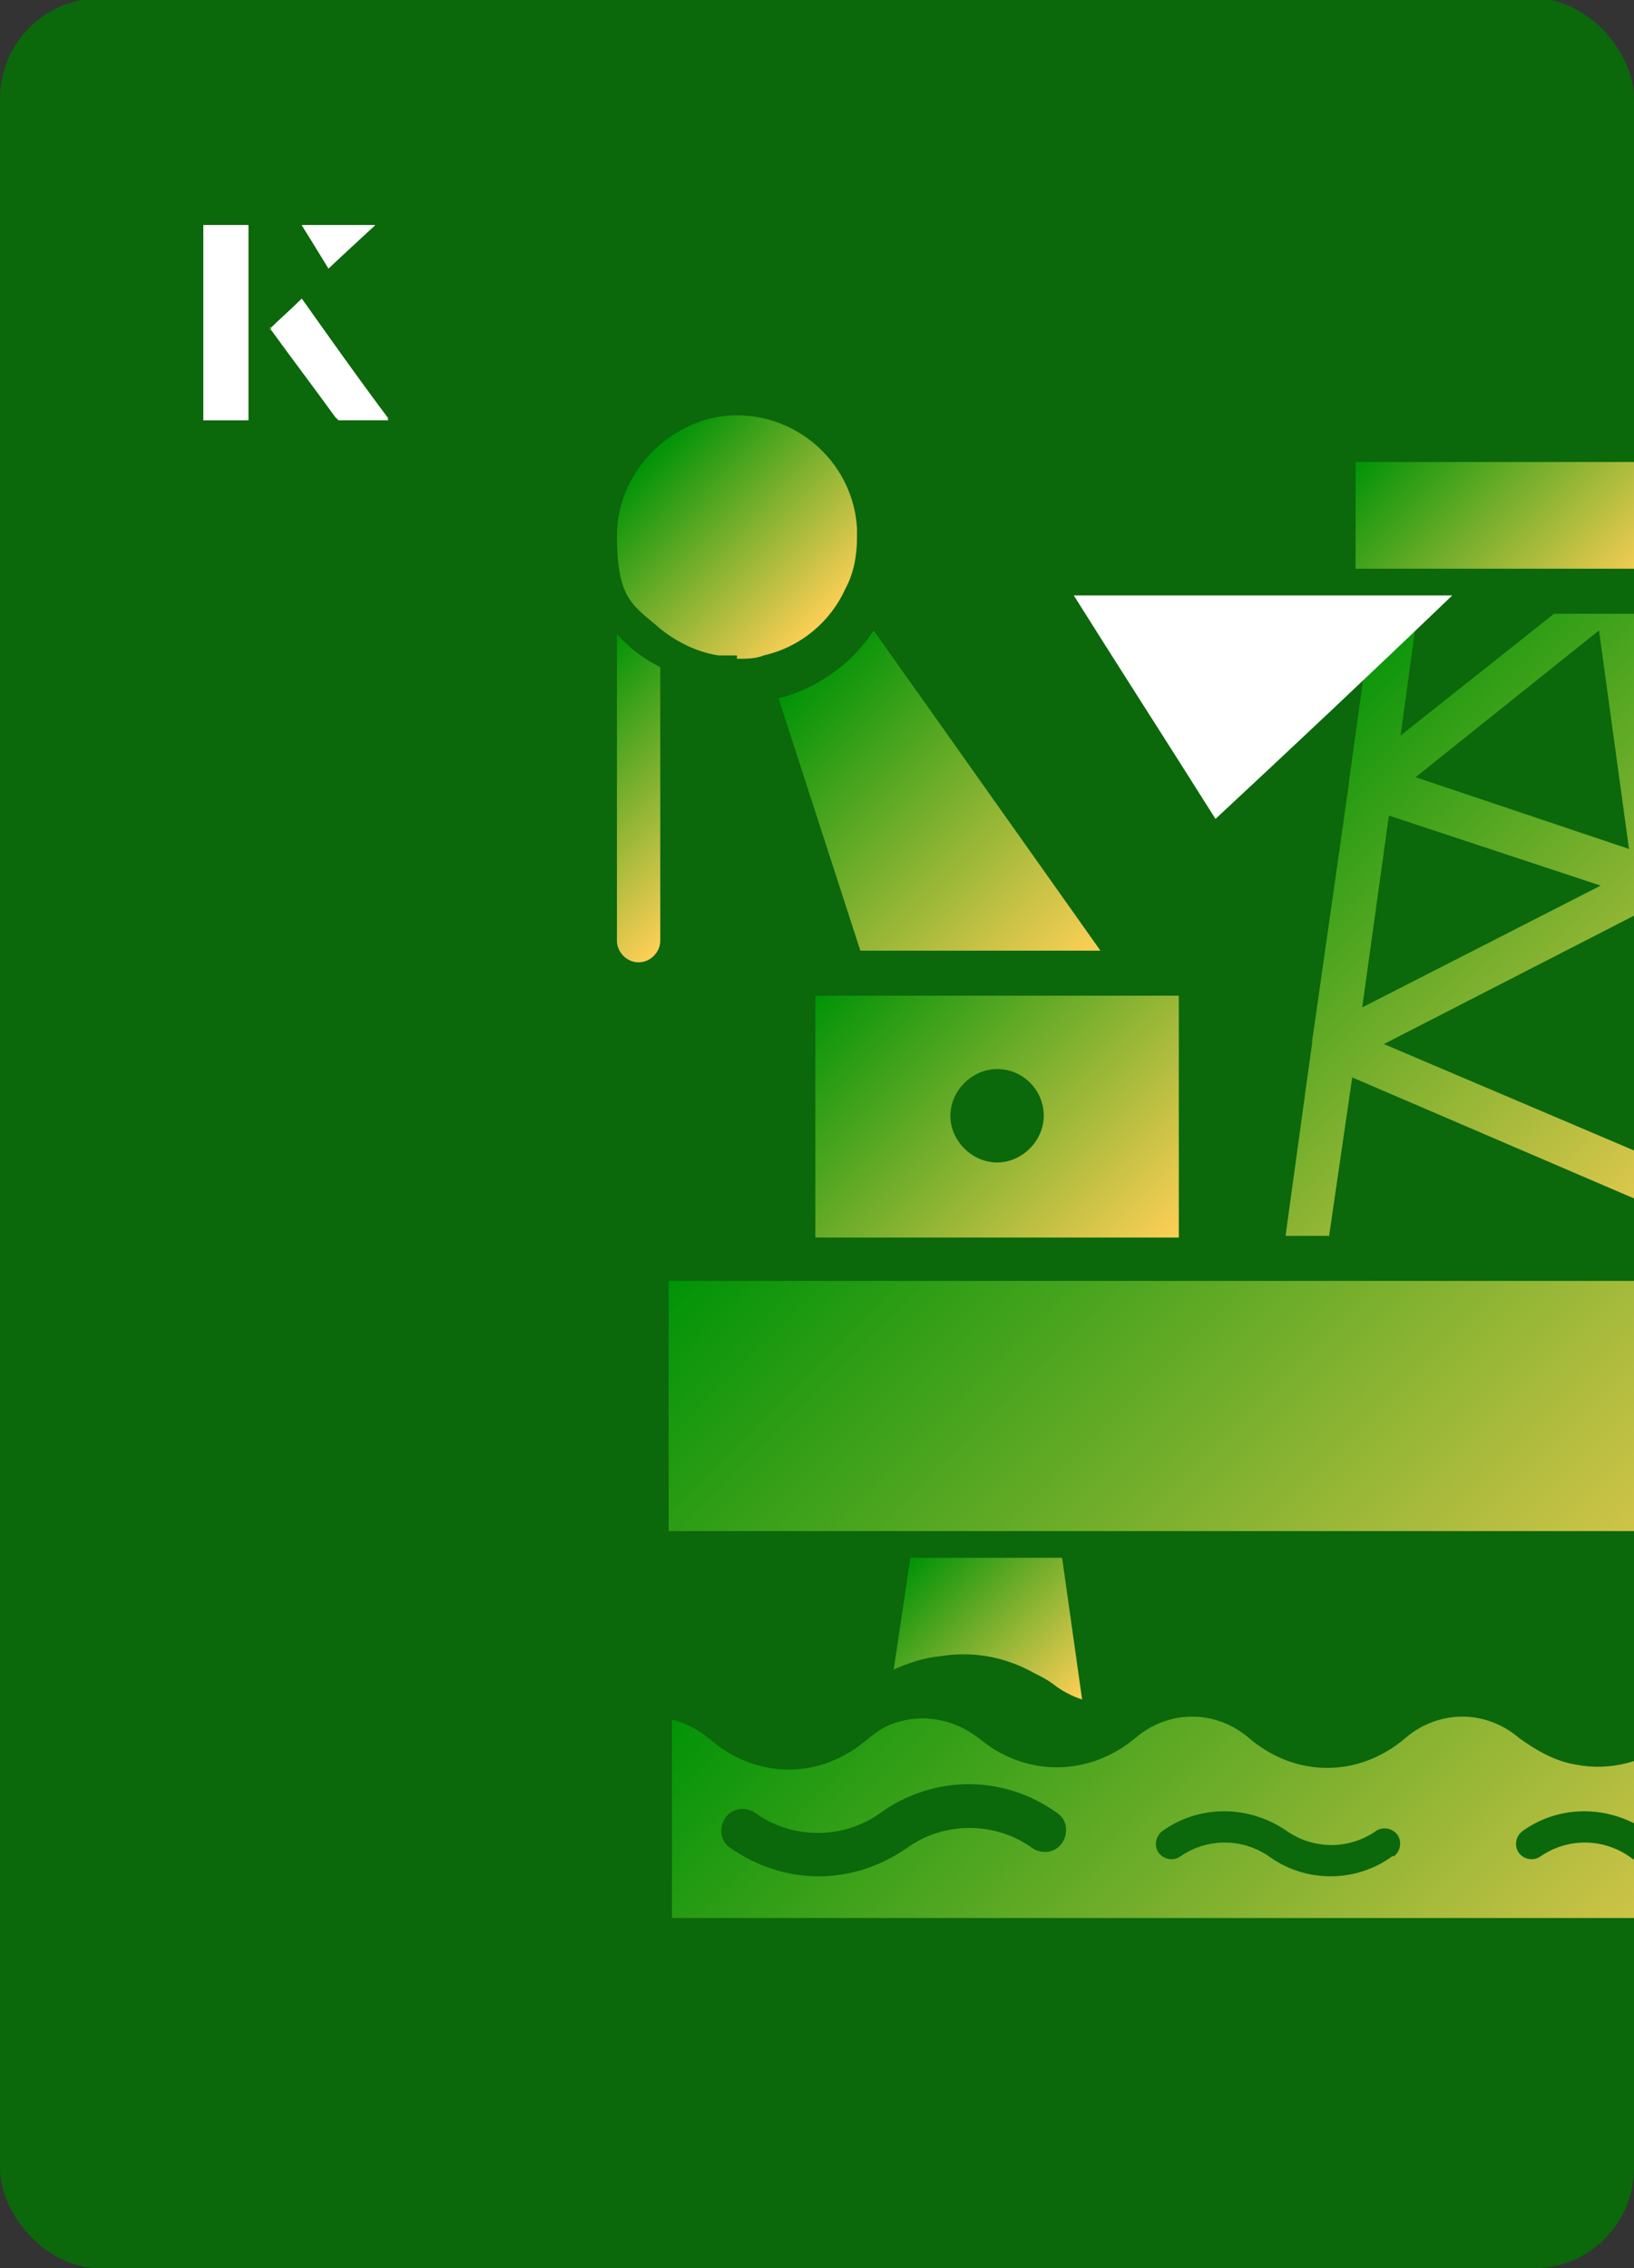
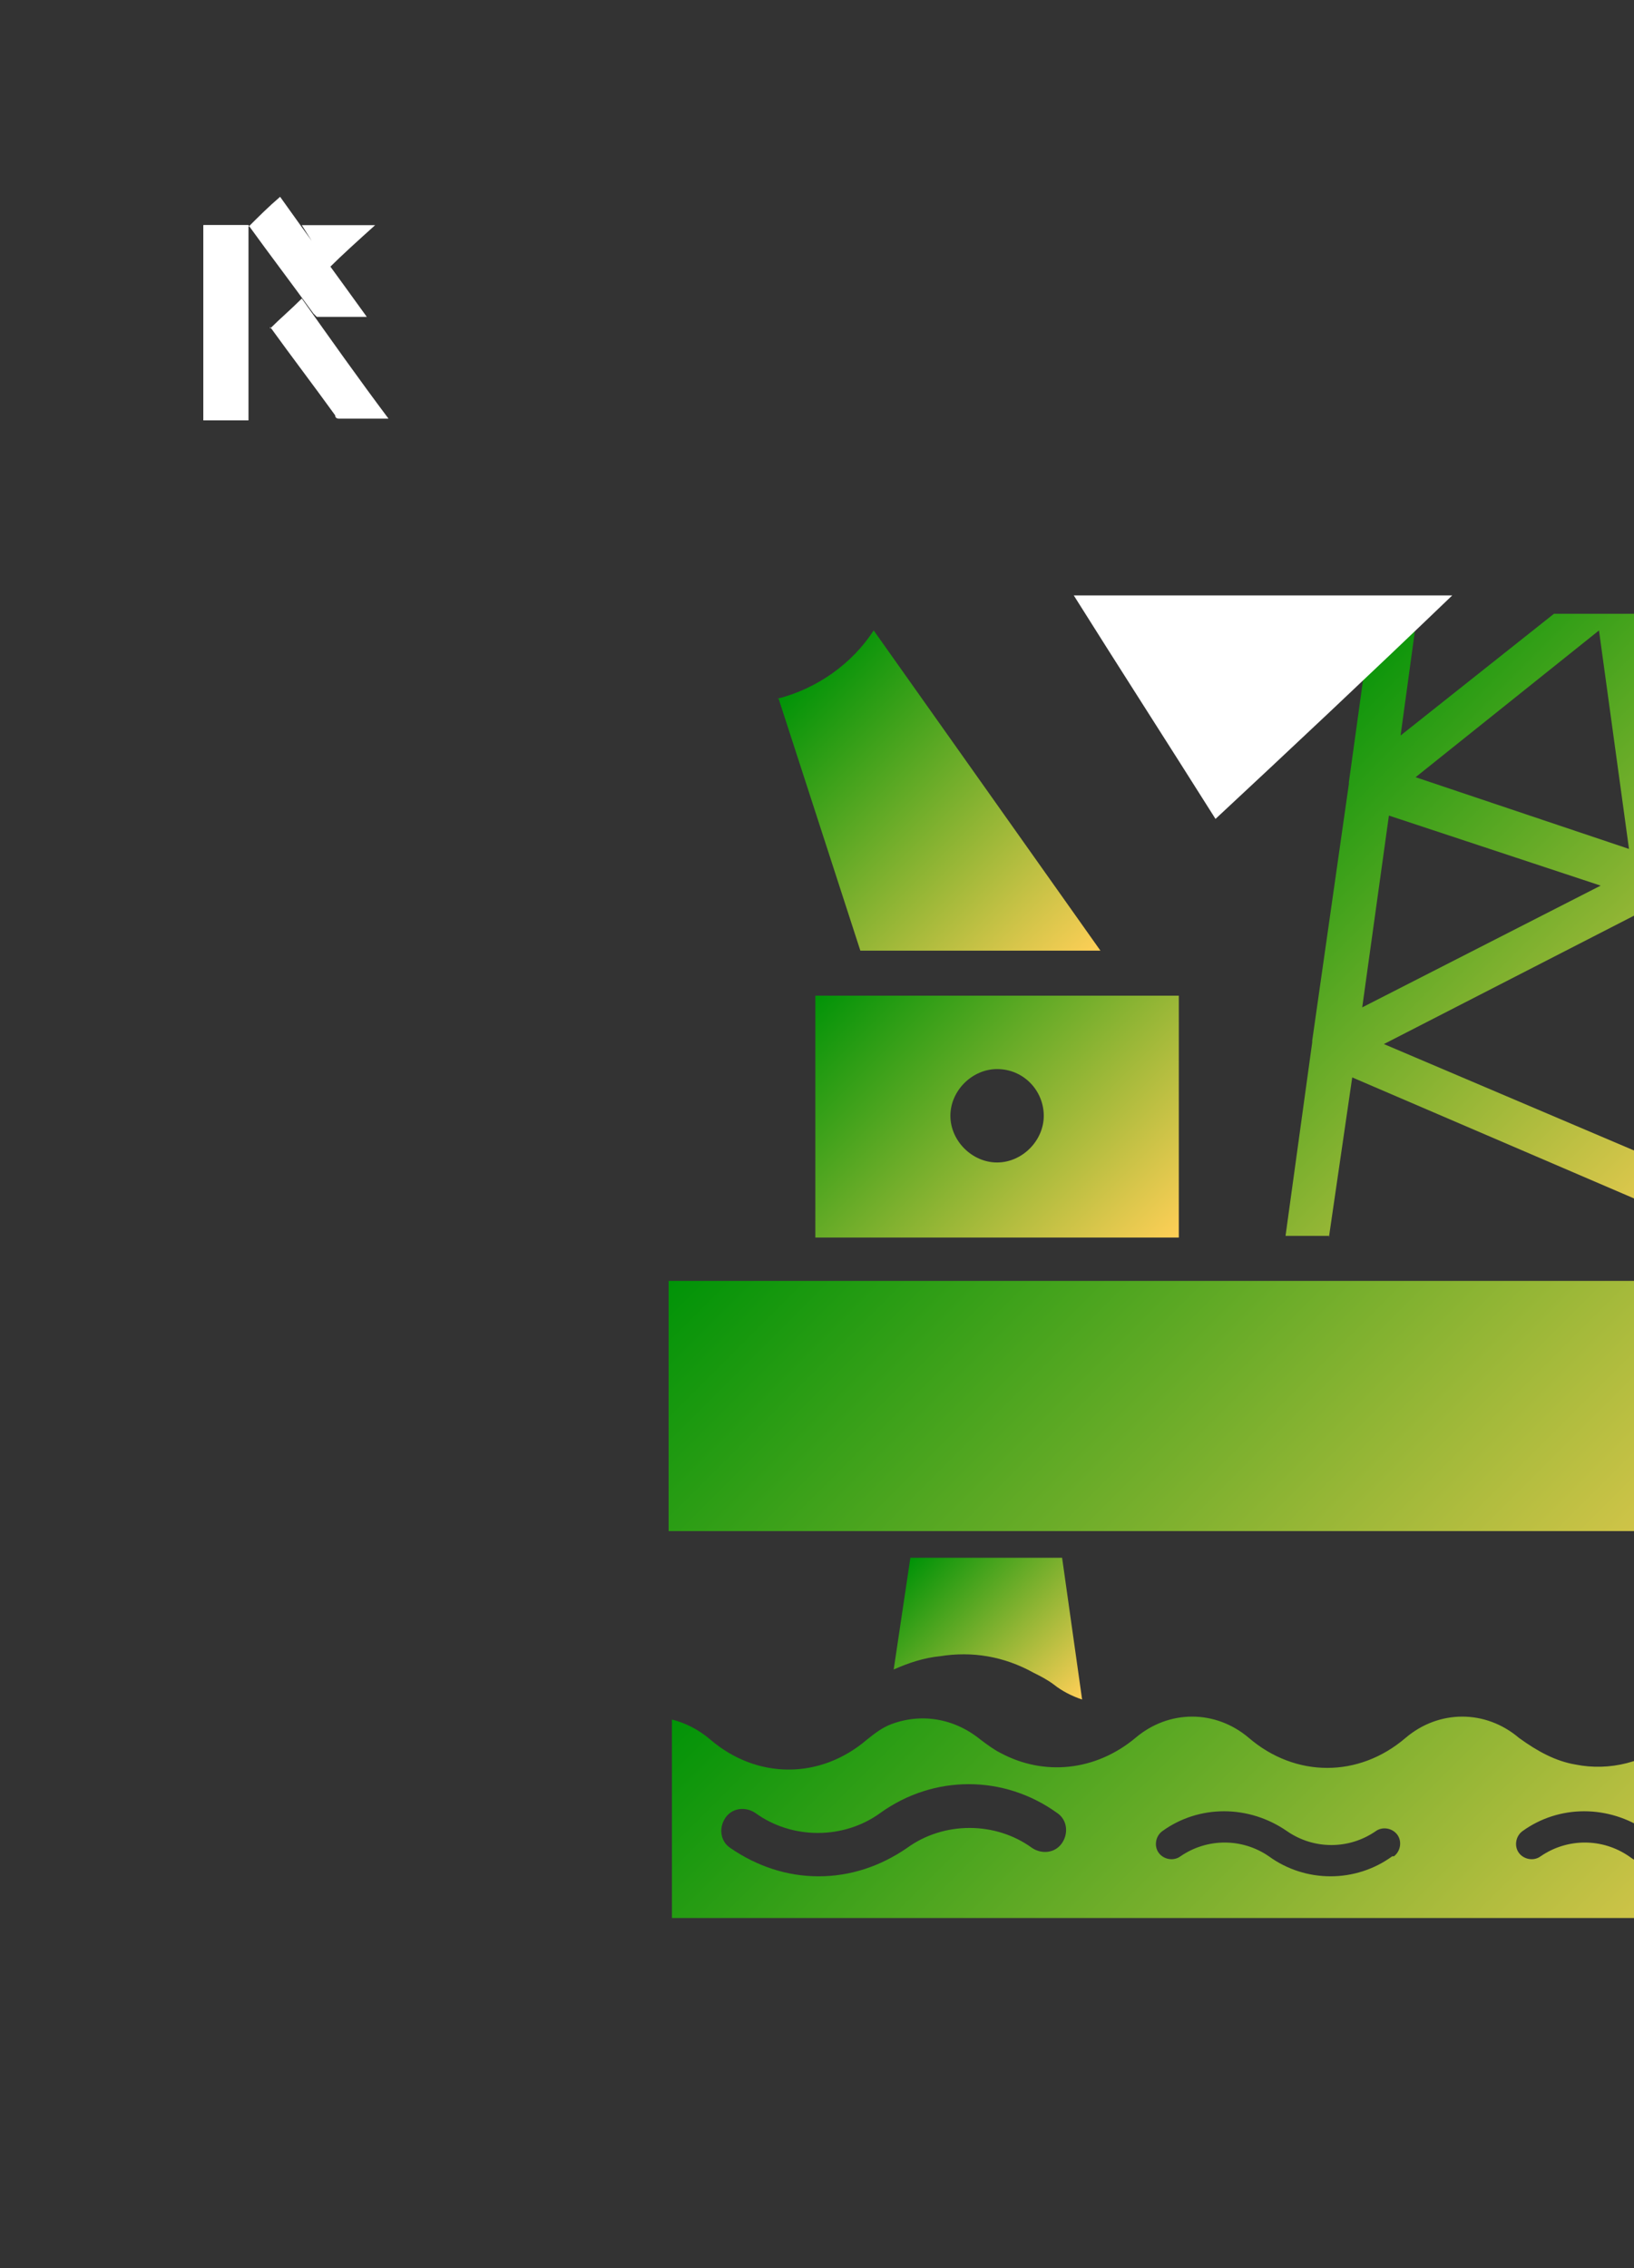
<svg xmlns="http://www.w3.org/2000/svg" xmlns:xlink="http://www.w3.org/1999/xlink" id="Layer_1" viewBox="0 0 98 136">
  <rect x="0" y="0" width="98" height="136" fill="#333333" stroke="none" />
  <defs>
    <clipPath id="clippath">
      <rect x="0" y="0" width="98" height="136.1" rx="6" ry="6" transform="translate(98 136) rotate(-180)" style="fill:none;" />
    </clipPath>
    <linearGradient id="linear-gradient" x1="84.2" y1="24.8" x2="96.5" y2="37" gradientUnits="userSpaceOnUse">
      <stop offset="0" stop-color="#009307" />
      <stop offset="1" stop-color="#ffcf57" />
    </linearGradient>
    <linearGradient id="linear-gradient-2" x1="75.7" y1="43.4" x2="105.1" y2="72.8" xlink:href="#linear-gradient" />
    <linearGradient id="linear-gradient-3" x1="55" y1="61.8" x2="100" y2="106.8" xlink:href="#linear-gradient" />
    <linearGradient id="linear-gradient-4" x1="55.2" y1="87.8" x2="98.7" y2="131.3" xlink:href="#linear-gradient" />
    <linearGradient id="linear-gradient-5" x1="55" y1="93.1" x2="64.3" y2="102.4" xlink:href="#linear-gradient" />
    <linearGradient id="linear-gradient-6" x1="39.1" y1="27.2" x2="49.4" y2="37.4" xlink:href="#linear-gradient" />
    <linearGradient id="linear-gradient-7" x1="46.6" y1="42" x2="63.8" y2="59.2" xlink:href="#linear-gradient" />
    <linearGradient id="linear-gradient-8" x1="50.7" y1="57.8" x2="68.9" y2="76" xlink:href="#linear-gradient" />
    <linearGradient id="linear-gradient-9" x1="32.4" y1="42.5" x2="43.2" y2="53.3" xlink:href="#linear-gradient" />
  </defs>
-   <rect x="0" y="0" width="98" height="136.1" rx="6" ry="6" transform="translate(98 136) rotate(-180)" style="fill:#0b680b;" />
  <g style="clip-path:url(#clippath);">
-     <rect x="81.3" y="27.7" width="18.1" height="6.4" style="fill:url(#linear-gradient);" />
    <path d="M79.7,74.2l1.4-9.6,19.8,8.5.2,1.1h2.6l-.3-2.2s0,0,0,0l-2.7-19.3-2.3-15.9h-5.2l-9.2,7.3,1-7.3h-2.7l-1.4,10.1s0,0,0,0h0c0,.1,0,.1,0,.1l-2.2,15.4s0,0,0,.1l-1.6,11.6h2.6ZM100.4,70l-17.4-7.4,15.2-7.8,2.1,15.2ZM95.9,37.8l1.8,13.1-12.8-4.3,11-8.8ZM83.3,48.9l12.7,4.2-14.3,7.3,1.6-11.5Z" style="fill:url(#linear-gradient-2);" />
    <rect x="40.1" y="76.8" width="74.9" height="15" style="fill:url(#linear-gradient-3);" />
    <path d="M107.3,104.2c-2-1.7-4.8-1.7-6.8,0-1.8,1.5-4,2-6,1.6,0,0,0,0,0,0-1.2-.2-2.3-.8-3.4-1.6-2-1.7-4.8-1.7-6.8,0-2.8,2.4-6.6,2.4-9.4,0-2-1.7-4.8-1.7-6.8,0-2.4,2-5.5,2.3-8.1.9,0,0,0,0,0,0-.4-.2-.8-.5-1.2-.8-1.6-1.3-3.6-1.6-5.4-.9-.5.2-.9.5-1.4.9-2.8,2.4-6.6,2.4-9.4,0-.7-.6-1.5-1-2.3-1.2v11.9h74.9v-9.7c-2.5,1.1-5.4.8-7.7-1.1ZM63.7,110.5c-.4.6-1.2.7-1.8.3-2.2-1.6-5.3-1.6-7.5,0-1.6,1.1-3.4,1.7-5.3,1.7s-3.7-.6-5.3-1.7c-.6-.4-.7-1.2-.3-1.8.4-.6,1.2-.7,1.8-.3,2.2,1.6,5.3,1.6,7.5,0,3.2-2.3,7.4-2.3,10.6,0,.6.4.7,1.2.3,1.8ZM83.5,111.3c-1.1.8-2.4,1.2-3.7,1.2s-2.6-.4-3.7-1.2c-1.6-1.1-3.7-1.1-5.3,0-.4.3-1,.2-1.3-.2-.3-.4-.2-1,.2-1.3,2.2-1.6,5.2-1.6,7.5,0,1.6,1.1,3.7,1.1,5.3,0,.4-.3,1-.2,1.3.2.3.4.2,1-.2,1.3ZM105.1,111.3c-1.1.8-2.4,1.2-3.7,1.2s-2.6-.4-3.7-1.2c-1.6-1.1-3.7-1.1-5.3,0-.4.3-1,.2-1.3-.2-.3-.4-.2-1,.2-1.3,2.2-1.6,5.2-1.6,7.5,0,1.6,1.1,3.7,1.1,5.3,0,.4-.3,1-.2,1.3.2.3.4.2,1-.2,1.3Z" style="fill:url(#linear-gradient-4);" />
    <path d="M62,100.3c.4.2.8.4,1.2.7.5.4,1.1.7,1.7.9l-1.2-8.5h-9.1l-1,6.7c.9-.4,1.8-.7,2.8-.8,1.9-.3,3.8,0,5.6,1Z" style="fill:url(#linear-gradient-5);" />
-     <path d="M44.2,39.5c.6,0,1.1,0,1.6-.2h0c2.2-.5,4-2,4.9-4,.5-.9.7-2,.7-3.1s0-.3,0-.5c-.2-3.8-3.4-6.8-7.2-6.8s-7.2,3.3-7.2,7.2,1,4.2,2.6,5.6c1,.8,2.2,1.4,3.5,1.6.4,0,.7,0,1.1,0Z" style="fill:url(#linear-gradient-6);" />
    <path d="M46.7,41.9l4.9,15.1h14.4l-13.6-19.2c-1.3,2-3.4,3.5-5.8,4.1Z" style="fill:url(#linear-gradient-7);" />
    <path d="M48.9,74.2h21.8v-14.5h-21.8v14.5ZM59.8,64.1c1.6,0,2.8,1.3,2.8,2.8s-1.3,2.8-2.8,2.8-2.8-1.3-2.8-2.8,1.3-2.8,2.8-2.8Z" style="fill:url(#linear-gradient-8);" />
-     <path d="M37,38v18.4c0,.7.6,1.3,1.3,1.3s1.3-.6,1.3-1.3v-16.4c-.6-.3-1.2-.7-1.7-1.1-.3-.3-.7-.6-.9-.9Z" style="fill:url(#linear-gradient-9);" />
  </g>
  <path d="M72.9,49.1c-2.9-4.6-5.8-9.1-8.5-13.4h22.7c-5,4.8-9.9,9.4-14.2,13.4Z" style="fill:#fff;" />
-   <path d="M14.9,13.5h-2.7v11.7h2.7v-11.7ZM16.2,19.7c1.3,1.8,2.6,3.5,3.9,5.3,0,0,.2.2.2.2,1,0,1.9,0,3,0-1.8-2.5-3.5-4.8-5.2-7.2-.7.6-1.3,1.2-1.9,1.8ZM19.7,16.1c.8-.8,1.8-1.7,2.8-2.6h-4.4c.5.8,1.1,1.7,1.6,2.6Z" style="fill:#fff;" />
+   <path d="M14.9,13.5h-2.7v11.7h2.7v-11.7Zc1.3,1.8,2.6,3.5,3.9,5.3,0,0,.2.2.2.2,1,0,1.9,0,3,0-1.8-2.5-3.5-4.8-5.2-7.2-.7.6-1.3,1.2-1.9,1.8ZM19.7,16.1c.8-.8,1.8-1.7,2.8-2.6h-4.4c.5.8,1.1,1.7,1.6,2.6Z" style="fill:#fff;" />
  <path d="M14.9,13.5v11.7h-2.7v-11.7h2.7Z" style="fill:#fff;" />
  <path d="M16.2,19.7c.6-.6,1.2-1.1,1.9-1.8,1.7,2.4,3.4,4.8,5.2,7.2-1.1,0-2,0-3,0,0,0-.2,0-.2-.2-1.3-1.8-2.6-3.5-3.9-5.3Z" style="fill:#fff;" />
-   <polygon points="19.7 16.1 18.1 13.5 22.5 13.5 19.7 16.1" style="fill:#fff;" />
</svg>